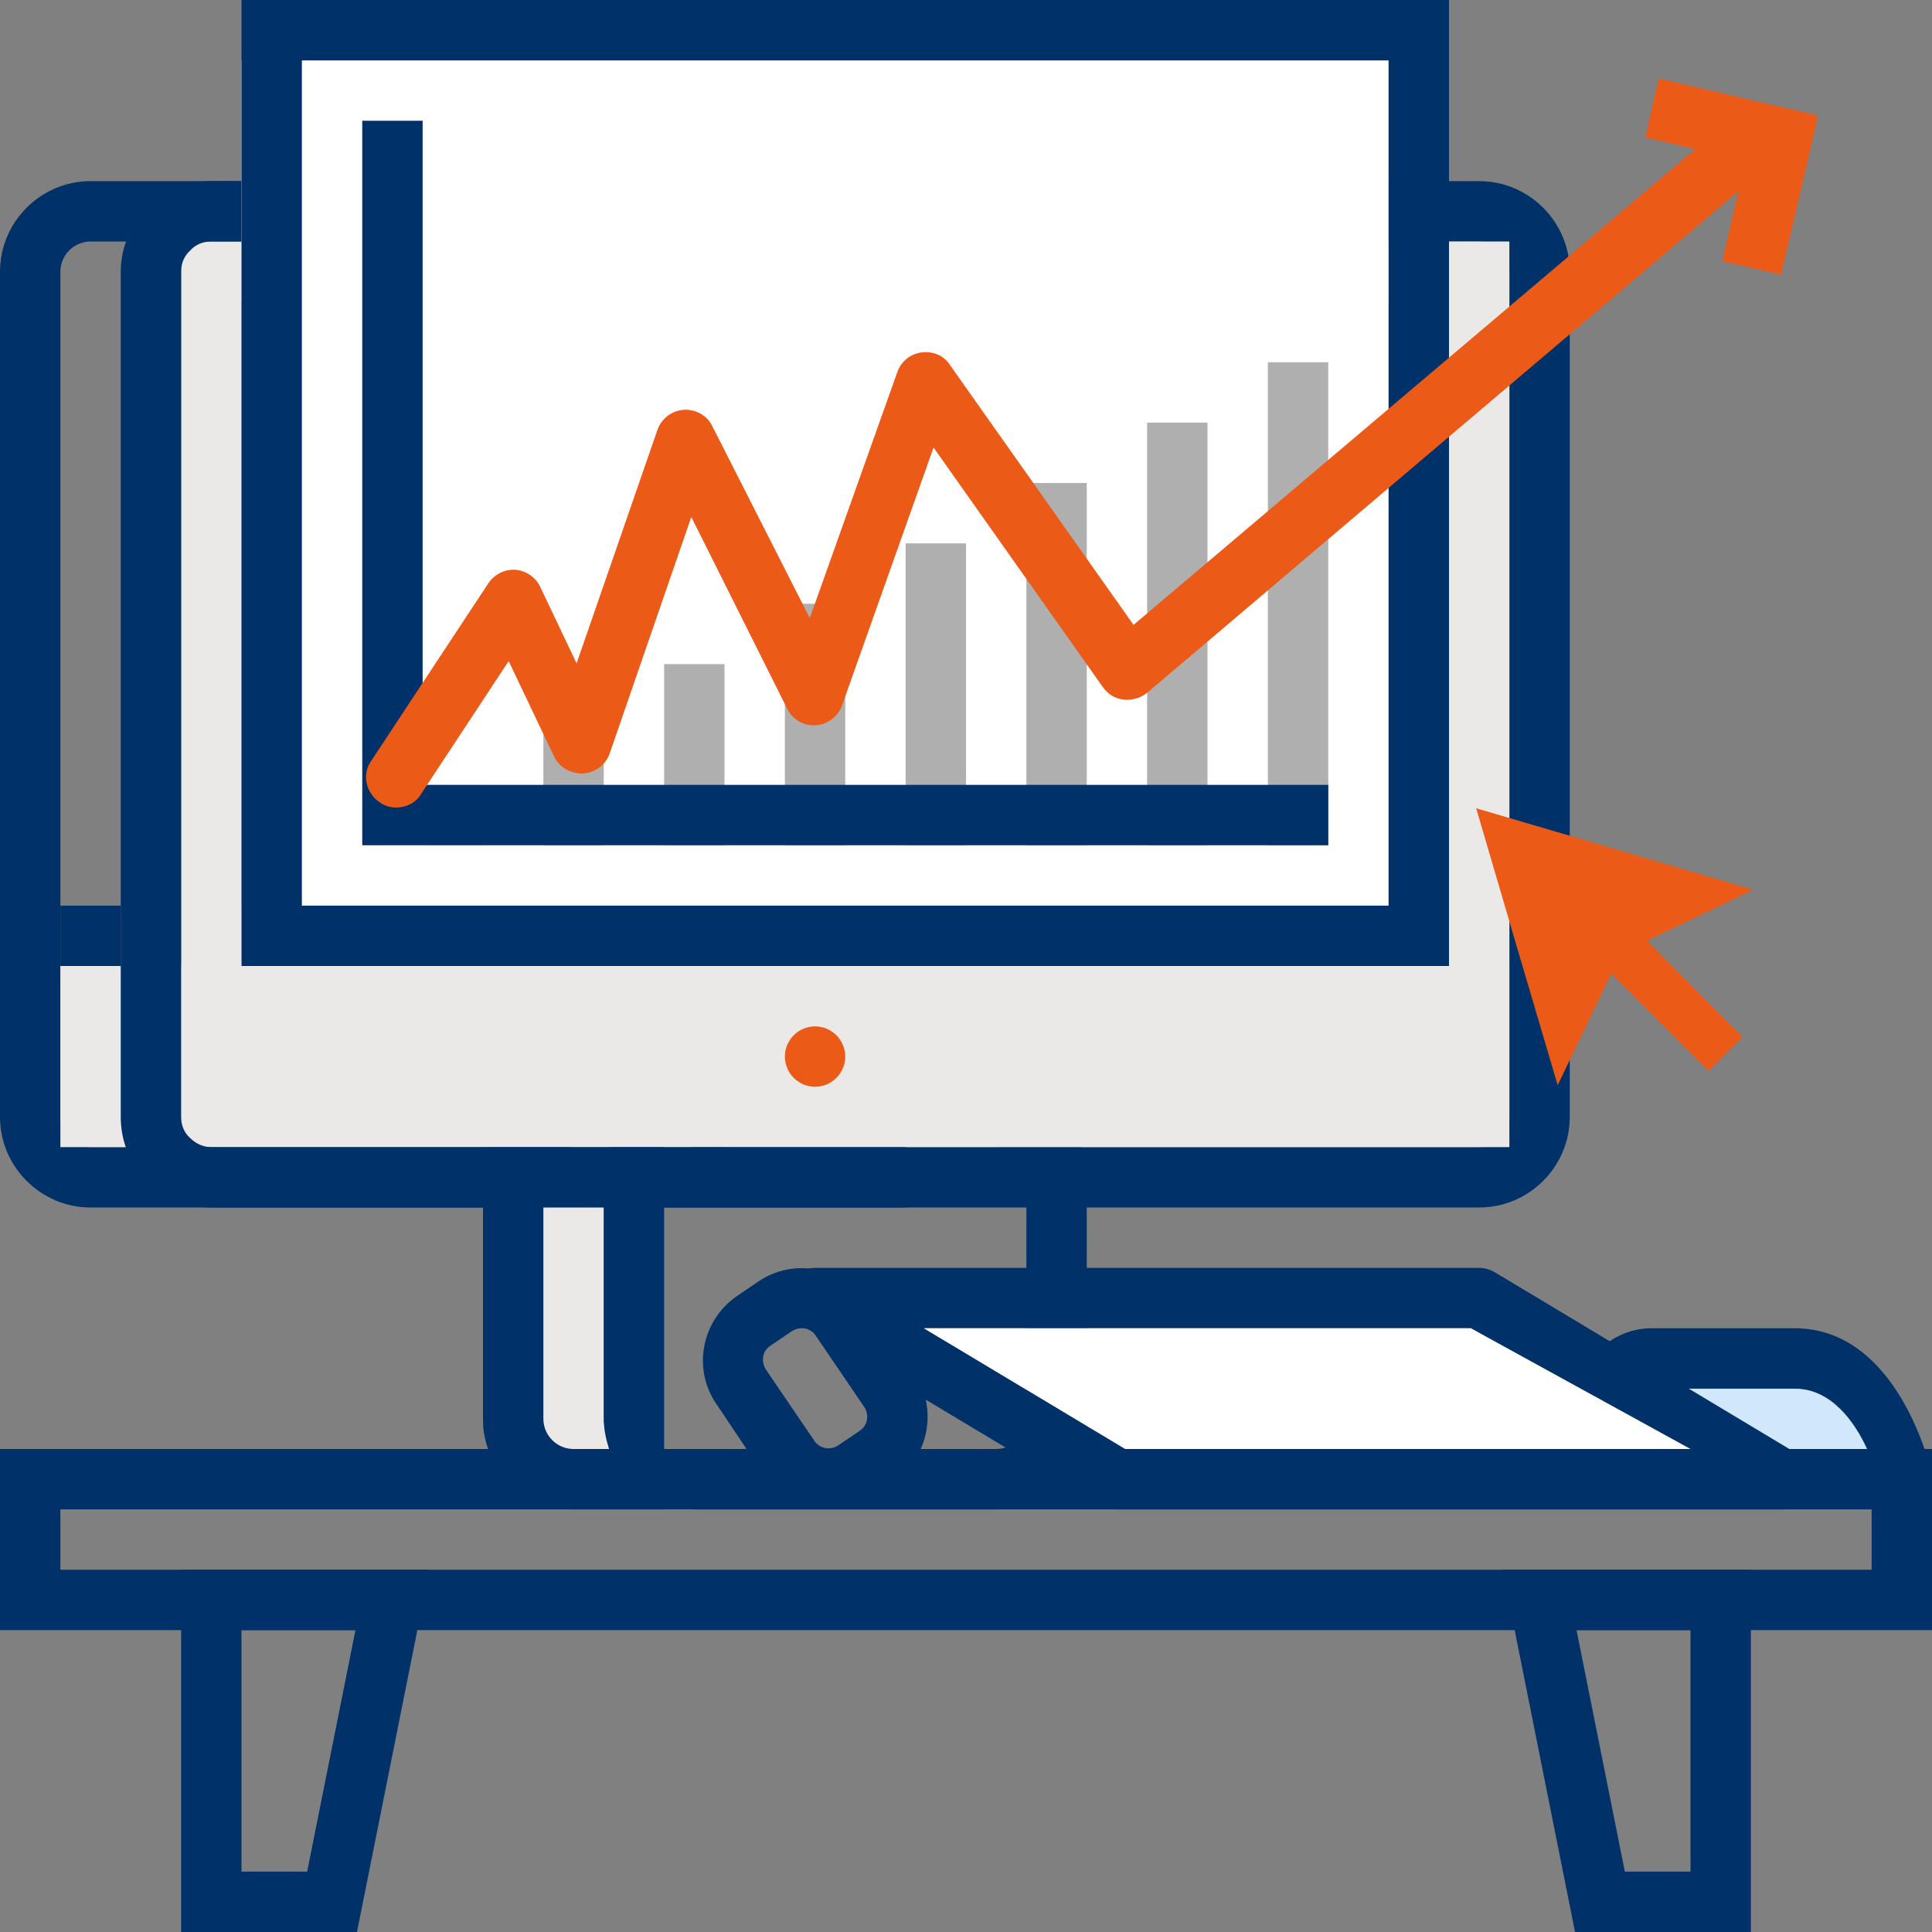
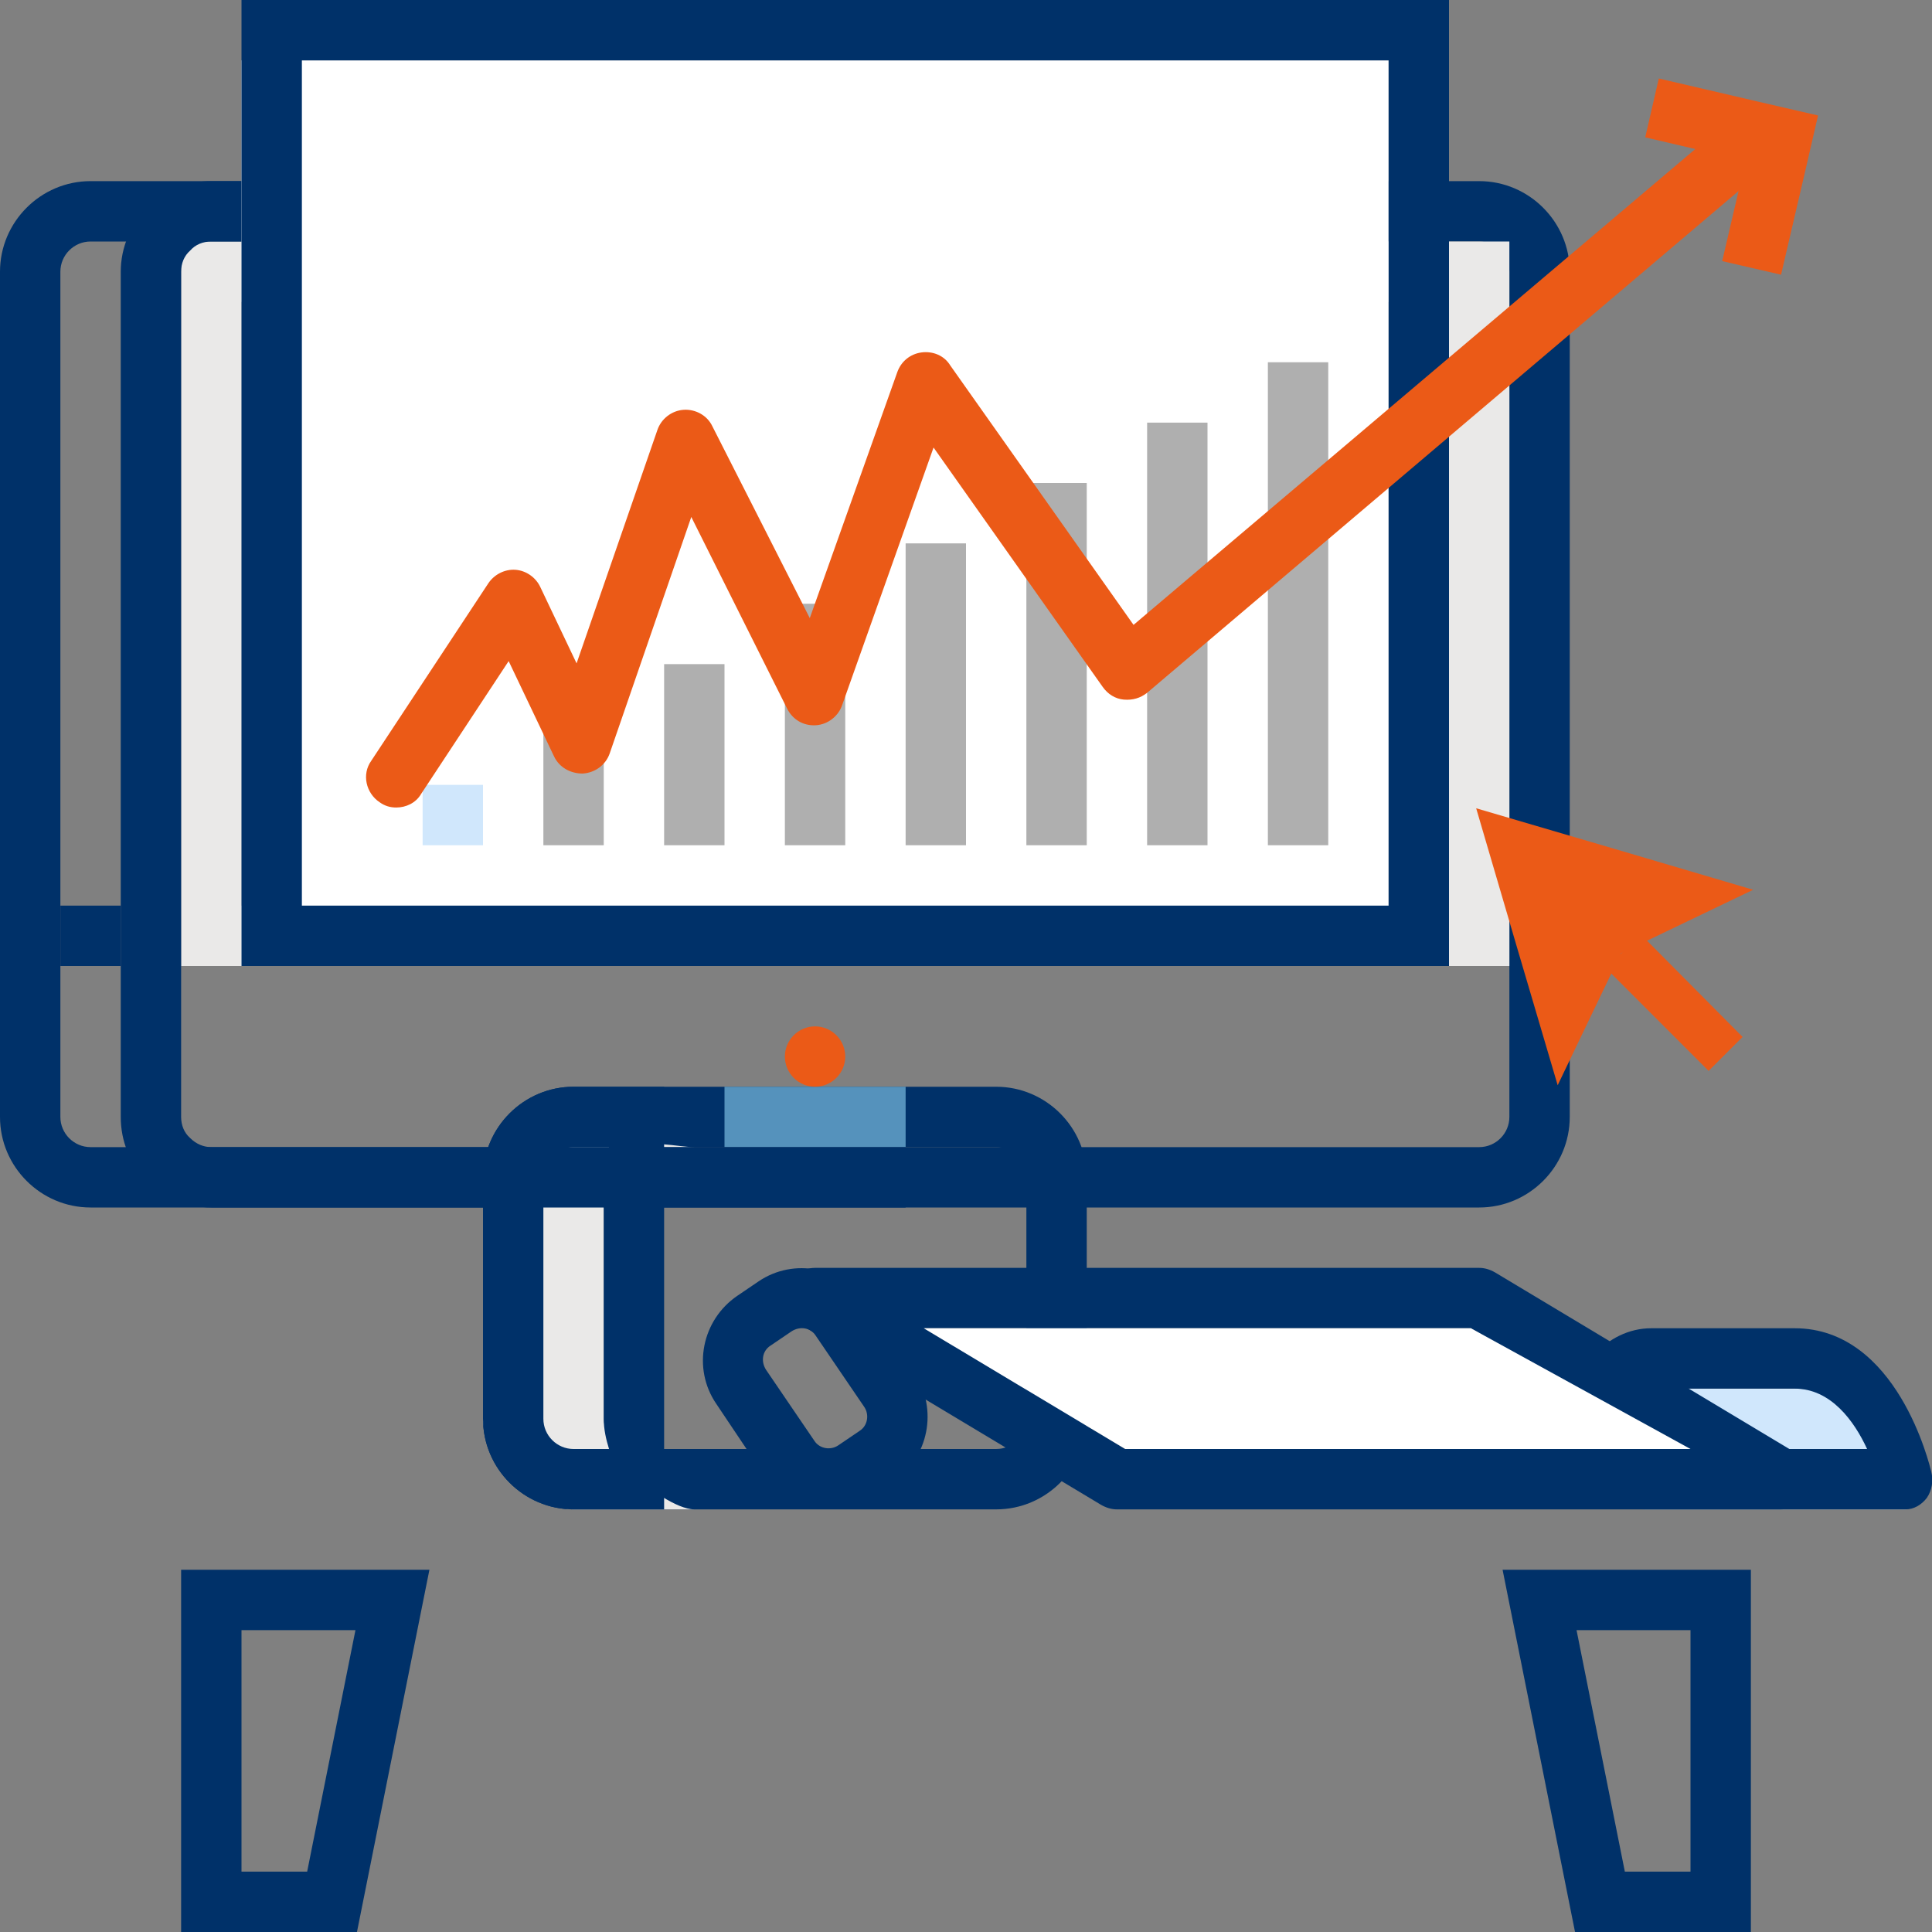
<svg xmlns="http://www.w3.org/2000/svg" id="Warstwa_1" x="0px" y="0px" viewBox="0 0 256 256" xml:space="preserve">
  <rect x="0" y="0" width="256" height="256" fill="#808080" stroke="none" />
  <g>
    <g>
-       <path fill="#003169" d="M208,148c0,6.6-5.4,12-12,12H12c-6.6,0-12-5.4-12-12V36c0-6.6,5.4-12,12-12h184c6.6,0,12,5.4,12,12V148z     M12,32c-2.2,0-4,1.8-4,4v112c0,2.2,1.8,4,4,4h184c2.2,0,4-1.8,4-4V36c0-2.2-1.8-4-4-4H12z" />
+       <path fill="#003169" d="M208,148c0,6.6-5.4,12-12,12H12c-6.6,0-12-5.4-12-12V36c0-6.6,5.4-12,12-12h184c6.6,0,12,5.4,12,12z     M12,32c-2.2,0-4,1.8-4,4v112c0,2.2,1.8,4,4,4h184c2.2,0,4-1.8,4-4V36c0-2.2-1.8-4-4-4H12z" />
    </g>
    <g>
      <path fill="#D0E7FC" d="M218.8,184c-3.8,0-7.3,3.6-7.3,8s2.7,8,6.5,8h34.6c0,0-3.7-16-14.7-16C233,184,218.8,184,218.8,184z" />
      <path fill="#003169" d="M252.5,200H218c-5.6,0-10-5.3-10-12c0-6.5,4.9-12,10.8-12h19c13.6,0,17.9,18.2,18.1,19    c0.3,1.2,0.1,2.5-0.6,3.5C254.6,199.4,253.6,200,252.5,200z M218.8,184c-2,0-3.9,1.9-3.9,4c0,1.9,1,4,3.1,4h29.4    c-1.7-3.7-4.8-8-9.6-8H218.8z" />
    </g>
    <g>
      <path fill="#003169" d="M144,188c0,6.6-5.4,12-12,12H76c-6.6,0-12-5.4-12-12v-32c0-6.6,5.4-12,12-12h56c6.6,0,12,5.4,12,12V188z     M76,152c-2.2,0-4,1.8-4,4v32c0,2.2,1.8,4,4,4h56c2.2,0,4-1.8,4-4v-32c0-2.2-1.8-4-4-4H76z" />
    </g>
    <g>
      <path fill="#EAE9E8" d="M84.3,195.7c1.4,1.4,5.4,4.3,7.7,4.3H76c-4.4,0-12-7.6-12-12v-32c0-4.4,7.6-4,12-4h16    c-2.2,0-6.2-1.1-7.7,0.3S80,153.8,80,156v32C80,190.2,82.9,194.2,84.3,195.7z" />
      <path fill="#003169" d="M88,200H76c-6.6,0-12-5.4-12-12v-32c0-6.6,5.4-12,12-12h12v8v1.2c0,0,0,1.7,0,2.8v32c0,1.1,0,2.8,0,2.8    v1.2V200z M76,152c-2.2,0-4,1.8-4,4v32c0,2.2,1.8,4,4,4h4.7c-0.4-1.3-0.7-2.6-0.7-4v-32c0-1.4,0.2-2.7,0.7-4H76z" />
    </g>
    <line fill="none" stroke="#5592BC" stroke-width="8" stroke-miterlimit="10" x1="120" y1="148" x2="96" y2="148" />
-     <rect x="8" y="128" fill="#EAE9E8" width="192" height="24" />
    <path fill="#EAE9E8" d="M24,32v96h176V32H24z M192,120H32V40h160V120z" />
    <path fill="#EB5A17" d="M112,140c0,2.2-1.8,4-4,4c-2.2,0-4-1.8-4-4s1.8-4,4-4C110.2,136,112,137.8,112,140z" />
    <g>
      <g>
        <polygon fill="#EB5A17" points="230.9,137.4 226.4,141.9 212.8,128.3 217.4,123.8    " />
        <polygon fill="#EB5A17" points="195.6,107.1 214,112.5 232.3,117.9 214.8,126.3 206.4,143.8 201,125.5    " />
      </g>
    </g>
    <g>
      <path fill="#003169" d="M120,160H28c-3.2,0-6.2-1.3-8.5-3.5c-2.3-2.3-3.5-5.3-3.5-8.5V36c0-3.2,1.3-6.2,3.5-8.5    c2.3-2.3,5.3-3.5,8.5-3.5h92v8H28c-1.1,0-2.1,0.4-2.8,1.2C24.4,33.9,24,34.9,24,36v112c0,1.1,0.4,2.1,1.2,2.8    c0.8,0.8,1.8,1.2,2.8,1.2h92V160z" />
    </g>
    <g>
      <rect x="8" y="120" fill="#003169" width="8" height="8" />
    </g>
    <g>
-       <path fill="#003169" d="M256,216H0v-24h256V216z M8,208h240v-8H8V208z" />
-     </g>
+       </g>
    <path fill="none" stroke="#5592BC" stroke-width="8" stroke-linecap="round" stroke-miterlimit="10" d="M228,216" />
    <path fill="none" stroke="#5592BC" stroke-width="8" stroke-linecap="round" stroke-miterlimit="10" d="M204,216" />
    <g>
      <path fill="#003169" d="M118.3,196.3l-2.8,1.9c-4.7,3.2-11.1,1.9-14.3-2.8l-6.3-9.4c-3.2-4.7-1.9-11.1,2.8-14.3l2.8-1.9    c4.7-3.2,11.1-1.9,14.3,2.8l6.4,9.4C124.3,186.7,123.1,193.2,118.3,196.3z M102.1,178.3c-1.1,0.7-1.3,2.1-0.6,3.2l6.4,9.4    c0.7,1.1,2.2,1.3,3.2,0.6l2.8-1.9c1.1-0.7,1.3-2.2,0.6-3.2l-6.4-9.4c-0.7-1.1-2.1-1.3-3.2-0.6L102.1,178.3z" />
    </g>
    <g>
      <path fill="#003169" d="M47.3,256H24v-48h32.9L47.3,256z M32,248h8.7l6.4-32H32V248z" />
    </g>
    <g>
      <path fill="#003169" d="M232,256h-23.3l-9.6-48H232V256z M215.3,248h8.7v-32h-15.1L215.3,248z" />
    </g>
    <polygon fill="#EB5A17" points="236,36.4 239.1,23.1 240.9,15.3 233.1,13.5 219.8,10.4 218,18.2 231.3,21.3 228.2,34.6  " />
    <g>
      <rect x="32" y="8" fill="#FFFFFF" width="152" height="120" />
      <path fill="#003169" d="M192,128H32V0h160V128z M40,120h144V8H40V120z" />
    </g>
    <g>
      <rect x="56" y="104" fill="#D0E7FC" width="8" height="8" />
      <rect x="72" y="96" fill="#AFAFAF" width="8" height="16" />
      <rect x="88" y="88" fill="#AFAFAF" width="8" height="24" />
      <rect x="104" y="80" fill="#AFAFAF" width="8" height="32" />
      <rect x="120" y="72" fill="#AFAFAF" width="8" height="40" />
      <rect x="136" y="64" fill="#AFAFAF" width="8" height="48" />
      <rect x="152" y="56" fill="#AFAFAF" width="8" height="56" />
      <rect x="168" y="48" fill="#AFAFAF" width="8" height="64" />
    </g>
-     <polygon fill="#003169" points="56,104 56,16 48,16 48,104 48,112 56,112 176,112 176,104  " />
    <g>
      <path fill="#EB5A17" d="M52.5,107c-0.8,0-1.5-0.2-2.2-0.7c-1.8-1.2-2.4-3.7-1.1-5.5l15.5-23.5c0.8-1.2,2.2-1.9,3.6-1.8    c1.4,0.1,2.7,1,3.3,2.3l4.8,10.1L87.1,57c0.5-1.5,1.9-2.6,3.5-2.7c1.5-0.1,3.1,0.7,3.8,2.2l12.9,25.4l11.6-32.6    c0.5-1.4,1.7-2.4,3.2-2.6c1.5-0.2,3,0.4,3.8,1.7l24.3,34.4l76.5-64.8c1.7-1.4,4.2-1.2,5.6,0.5c1.4,1.7,1.2,4.2-0.5,5.6l-79.8,67.7    c-0.9,0.7-1.9,1-3.1,0.9c-1.1-0.1-2.1-0.7-2.8-1.7l-22.4-31.7l-12.1,34.1c-0.5,1.5-1.9,2.6-3.5,2.7c-1.7,0.1-3.1-0.8-3.8-2.2    L91.6,68.5L80.8,99.8c-0.5,1.5-1.9,2.6-3.6,2.7c-1.6,0-3.1-0.8-3.8-2.3l-6-12.6l-11.6,17.6C55.1,106.4,53.8,107,52.5,107z" />
    </g>
    <g>
      <g>
        <path fill="#003169" d="M236,200h-88c-0.7,0-1.4-0.2-2.1-0.6l-40-24c-1.5-0.9-2.3-2.8-1.8-4.5c0.5-1.7,2.1-2.9,3.9-2.9h88     c0.7,0,1.4,0.2,2.1,0.6l40,24c1.5,0.9,2.3,2.8,1.8,4.5C239.4,198.8,237.8,200,236,200z M149.1,192h72.5l-26.7-16h-72.4L149.1,192     z" />
      </g>
      <polygon fill="#FFFFFF" points="224,192 149.1,192 122.4,176 194.9,176   " />
    </g>
  </g>
</svg>